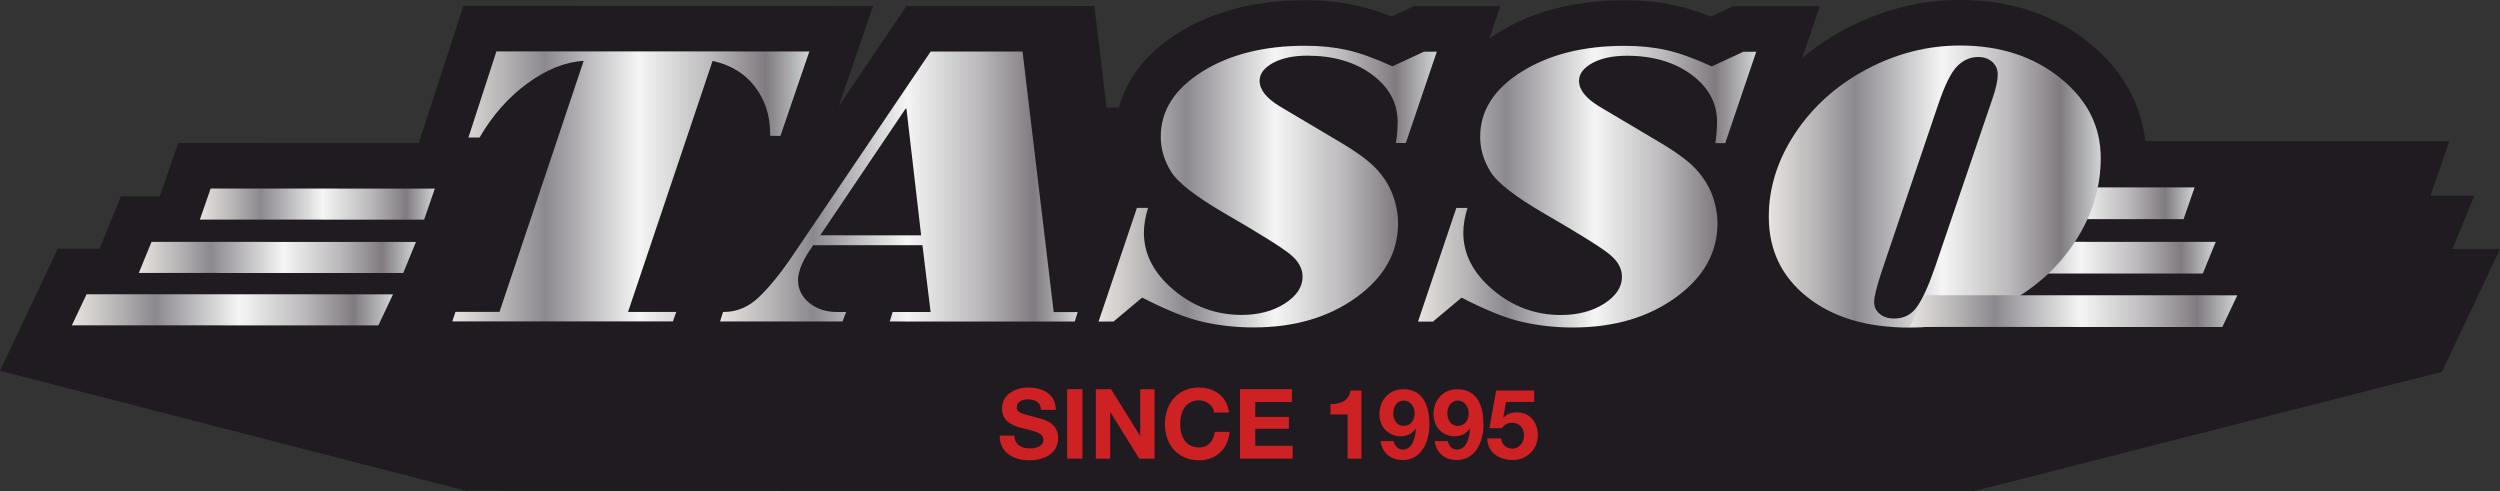
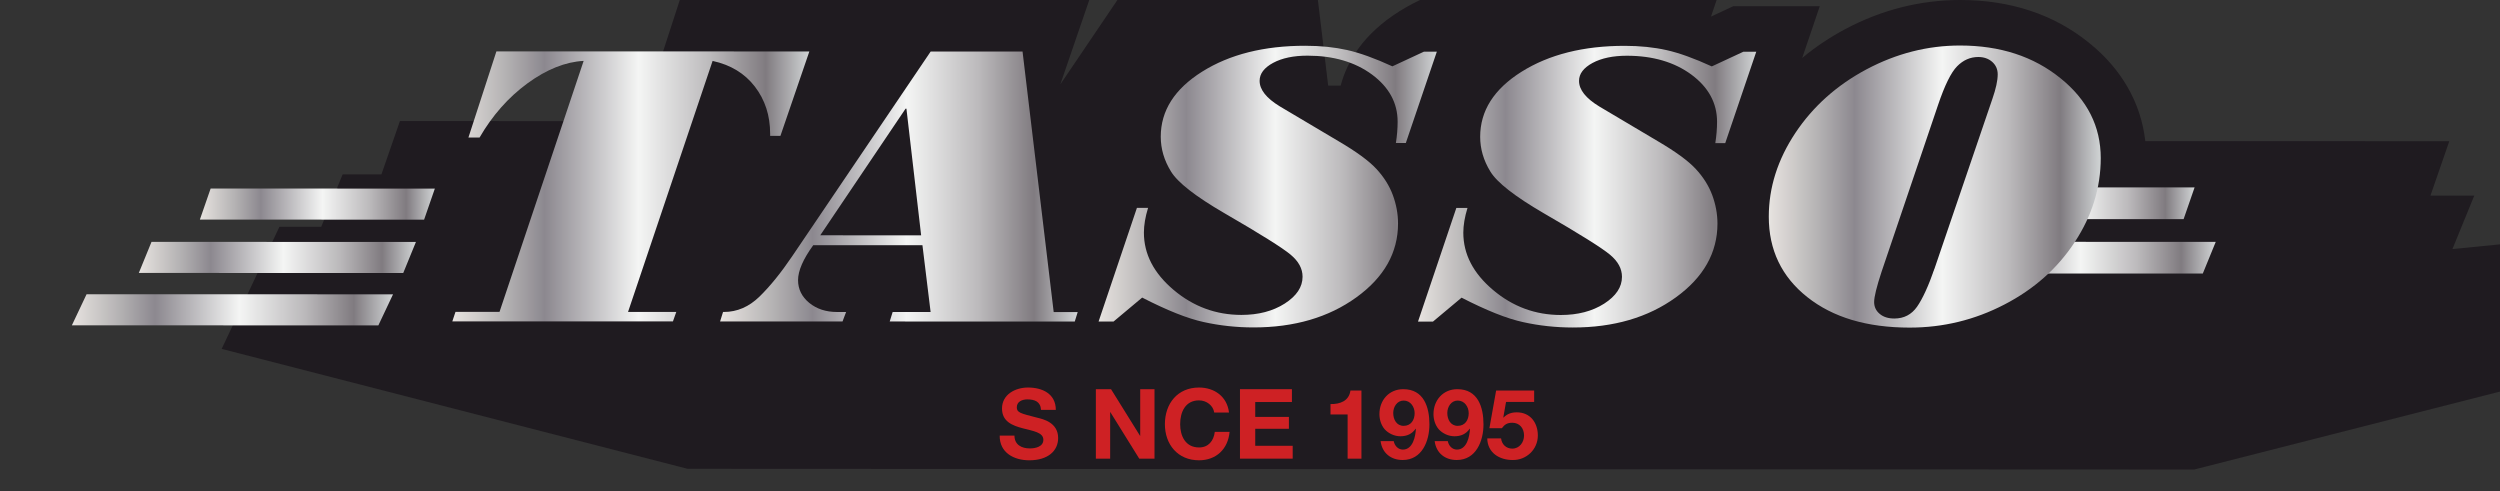
<svg xmlns="http://www.w3.org/2000/svg" xmlns:xlink="http://www.w3.org/1999/xlink" xml:space="preserve" width="1532.73mm" height="301.305mm" version="1.1" style="shape-rendering:geometricPrecision; text-rendering:geometricPrecision; image-rendering:optimizeQuality; fill-rule:evenodd; clip-rule:evenodd" viewBox="0 0 15886.32 3122.93">
  <rect x="0" y="0" width="15886.32" height="3122.93" fill="#333333" stroke="none" />
  <defs>
    <style type="text/css">
   
    .fil12 {fill:#CE2124}
    .fil0 {fill:#1F1B20}
    .fil9 {fill:url(#id0)}
    .fil1 {fill:url(#id1)}
    .fil11 {fill:url(#id2)}
    .fil10 {fill:url(#id3)}
    .fil3 {fill:url(#id4)}
    .fil4 {fill:url(#id5)}
    .fil2 {fill:url(#id6)}
    .fil6 {fill:url(#id7)}
    .fil8 {fill:url(#id8)}
    .fil5 {fill:url(#id9)}
    .fil7 {fill:url(#id10)}
   
  </style>
    <linearGradient id="id0" gradientUnits="userSpaceOnUse" x1="12135.46" y1="1977.01" x2="14217.06" y2="1977.01">
      <stop offset="0" style="stop-opacity:1; stop-color:#E7E5E2" />
      <stop offset="0.012" style="stop-opacity:1; stop-color:#E3DFDC" />
      <stop offset="0.149" style="stop-opacity:1; stop-color:#B4B2B3" />
      <stop offset="0.259" style="stop-opacity:1; stop-color:#8C888F" />
      <stop offset="0.522" style="stop-opacity:1; stop-color:#F4F5F4" />
      <stop offset="0.722" style="stop-opacity:1; stop-color:#BCBABC" />
      <stop offset="0.878" style="stop-opacity:1; stop-color:#807B80" />
      <stop offset="1" style="stop-opacity:1; stop-color:#D1D4D5" />
    </linearGradient>
    <linearGradient id="id1" gradientUnits="userSpaceOnUse" xlink:href="#id0" x1="1270.14" y1="1296.92" x2="2763.23" y2="1296.92">
  </linearGradient>
    <linearGradient id="id2" gradientUnits="userSpaceOnUse" xlink:href="#id0" x1="6980.88" y1="1185.72" x2="9130.43" y2="1185.72">
  </linearGradient>
    <linearGradient id="id3" gradientUnits="userSpaceOnUse" xlink:href="#id0" x1="4575.86" y1="1185.25" x2="6848.3" y2="1185.25">
  </linearGradient>
    <linearGradient id="id4" gradientUnits="userSpaceOnUse" xlink:href="#id0" x1="882.11" y1="1635.93" x2="2643.04" y2="1635.93">
  </linearGradient>
    <linearGradient id="id5" gradientUnits="userSpaceOnUse" xlink:href="#id0" x1="12422.55" y1="1291.55" x2="13945.54" y2="1291.55">
  </linearGradient>
    <linearGradient id="id6" gradientUnits="userSpaceOnUse" xlink:href="#id0" x1="2874.32" y1="1184.51" x2="5143.09" y2="1184.51">
  </linearGradient>
    <linearGradient id="id7" gradientUnits="userSpaceOnUse" xlink:href="#id0" x1="456.7" y1="1968.79" x2="2497.55" y2="1968.79">
  </linearGradient>
    <linearGradient id="id8" gradientUnits="userSpaceOnUse" xlink:href="#id0" x1="9010.64" y1="1186.21" x2="11160.21" y2="1186.21">
  </linearGradient>
    <linearGradient id="id9" gradientUnits="userSpaceOnUse" xlink:href="#id0" x1="12283.92" y1="1637.43" x2="14079.96" y2="1637.43">
  </linearGradient>
    <linearGradient id="id10" gradientUnits="userSpaceOnUse" xlink:href="#id0" x1="11240.03" y1="1185.51" x2="13349.26" y2="1185.51">
  </linearGradient>
  </defs>
  <g id="Vrstva_x0020_1">
-     <path class="fil0" d="M15584.12 1582.57l138.67 -339.52 -278.37 -0.08 119.68 -345.78 -1859.19 -0.55 -72.54 0c-27.69,-243.65 -150.38,-458.38 -358.88,-625.71 -222.16,-179.46 -497.4,-270.85 -817.41,-270.93 -253.25,-0.04 -498.78,62.08 -730,184.7 -99.6,53.09 -191.09,114.39 -273.89,183.53l111.58 -328.73 -403.49 -0.04 -81.88 -0.08 -63.99 0 -58.09 27.03 -83.75 38.96c-79.6,-31.27 -151.97,-54.1 -219.23,-69.16 -100.81,-22.62 -211.37,-34.13 -328.67,-34.13 -316.48,-0.14 -589.11,70.29 -810.18,209.19 -17.56,11.03 -34.26,22.22 -50.42,33.52l69.87 -205.81 -403.51 -0.15 -81.76 0 -64.01 0 -58.09 27.05 -83.82 38.96c-79.53,-31.29 -151.87,-54.08 -219.08,-69.15 -100.87,-22.64 -211.52,-34.14 -328.6,-34.14 -316.59,-0.13 -589.24,70.27 -810.35,209.16 -230.04,144.51 -332.88,317.81 -373.86,472.66l-79.41 -0.06 -77.55 -645.02 -1193.22 -0.32 -431.37 637.63 218.68 -637.71 -2603.6 -0.67 -283.32 871.86 -1528.39 -0.4 -117.41 339.04 -246.68 -0.05 -135.94 332.92 -265.62 -0.1 -367.01 775.79 2960.56 762.09 9573.95 4.56 2982.86 -760.46 368.94 -779.78 -302.2 -0.12z" />
+     <path class="fil0" d="M15584.12 1582.57l138.67 -339.52 -278.37 -0.08 119.68 -345.78 -1859.19 -0.55 -72.54 0c-27.69,-243.65 -150.38,-458.38 -358.88,-625.71 -222.16,-179.46 -497.4,-270.85 -817.41,-270.93 -253.25,-0.04 -498.78,62.08 -730,184.7 -99.6,53.09 -191.09,114.39 -273.89,183.53l111.58 -328.73 -403.49 -0.04 -81.88 -0.08 -63.99 0 -58.09 27.03 -83.75 38.96l69.87 -205.81 -403.51 -0.15 -81.76 0 -64.01 0 -58.09 27.05 -83.82 38.96c-79.53,-31.29 -151.87,-54.08 -219.08,-69.15 -100.87,-22.64 -211.52,-34.14 -328.6,-34.14 -316.59,-0.13 -589.24,70.27 -810.35,209.16 -230.04,144.51 -332.88,317.81 -373.86,472.66l-79.41 -0.06 -77.55 -645.02 -1193.22 -0.32 -431.37 637.63 218.68 -637.71 -2603.6 -0.67 -283.32 871.86 -1528.39 -0.4 -117.41 339.04 -246.68 -0.05 -135.94 332.92 -265.62 -0.1 -367.01 775.79 2960.56 762.09 9573.95 4.56 2982.86 -760.46 368.94 -779.78 -302.2 -0.12z" />
    <polygon class="fil1" points="1270.14,1395.46 2694.91,1395.84 2763.23,1198.41 1338.49,1198.01 " />
    <path class="fil2" d="M2976.59 874.02l70.8 0.08c81.42,-140.66 182.96,-255.45 304.45,-344.47 122.1,-89.09 240.96,-136.65 356.97,-142.74l-534.68 1595.07 -279.73 -0.13 -20.09 60.33 1401.8 0.38 21.4 -60.31 -306.65 -0.08 537.43 -1595.03c114.37,24.95 203.79,79.03 268.73,163.39 64.41,83.87 96.9,183.88 96.85,300.03l0 12.71 65.39 0 183.82 -536.27 -1988.57 -0.51 -177.94 547.55z" />
    <polygon class="fil3" points="882.11,1734.44 2562.35,1734.88 2643.04,1537.39 962.84,1536.97 " />
    <polygon class="fil4" points="12422.55,1392.14 13875.77,1392.44 13945.54,1190.96 12492.4,1190.66 " />
    <polygon class="fil5" points="12283.92,1737.88 13997.67,1738.36 14079.96,1536.94 12366.14,1536.5 " />
    <polygon class="fil6" points="456.7,2067.27 2404.19,2067.82 2497.55,1870.25 550.13,1869.75 " />
    <path class="fil7" d="M11861.63 440.13c-189.07,100.86 -340.49,235.75 -452.95,404.7 -112.52,169.44 -168.76,346.74 -168.85,531.87 -0.13,211.35 81.35,381.75 244.43,511.03 162.73,129.24 379.31,193.98 649.89,194.05 213.37,0.06 414.61,-48.79 602.84,-146.61 188.32,-97.32 337.37,-229.58 447.11,-396.82 109.67,-167.27 165.03,-344.9 165.17,-533.53 0,-201.34 -85.39,-370.77 -256.72,-508.43 -170.92,-138.06 -382.99,-207.07 -636.67,-207.17 -207.04,-0.08 -404.93,50.55 -594.25,150.91zm83.28 1554.62l0 0c-23.86,-19.61 -35.59,-44.98 -35.66,-75.5 0,-32.34 15.57,-96.54 47.15,-192.13l359.07 -1060.22c42.13,-124.35 82.32,-206.5 121.23,-245.79 38.79,-39.31 83.61,-58.91 134.38,-58.91 35.59,0 65.29,10.42 88.58,31.04 22.85,20.5 34.89,46.68 34.82,79.02 0,40.15 -11.51,91.69 -33.43,155.03l-367.32 1077.21c-39.36,113.13 -76.84,194.7 -112.11,245 -35.15,49.73 -83.18,74.57 -143.92,74.57 -38.37,0 -69.45,-9.58 -92.78,-29.32z" />
    <path class="fil8" d="M9668.19 456.19c-174.92,109.98 -262.34,247.95 -262.34,413 0,76.92 21.42,150.18 64.3,220.15 42.51,70.29 155.51,158.51 338.64,265.16 231.26,133.67 372.02,221.95 422.34,264.31 50.68,42.32 75.75,88.66 75.75,140.2 0,65.44 -37.97,122.29 -113.36,170.74 -75.4,48.01 -167.31,71.97 -275.24,71.97 -161.29,-0.07 -305.28,-52.9 -430.79,-159.14 -126.19,-106.54 -188.71,-227.5 -188.78,-364.24 0.08,-46.67 8.72,-99.08 26.59,-157.11l-70.88 -0.06 -243.76 722.64 94.98 0 181.99 -152.28c158.18,81.27 288.36,133.21 391.18,155.51 102.44,22.77 207.97,34.13 315.81,34.13 259.74,0.07 477.69,-63.59 654.11,-191.11 176.53,-127.43 264.72,-283.76 264.82,-468.9 0,-61.97 -11.53,-123.17 -33.39,-182.08 -22.38,-59.44 -57.12,-114.45 -104.1,-165.13 -46.64,-50.67 -127.53,-110.01 -242.66,-177.39l-371.02 -220.17c-85.51,-52 -128.46,-106.14 -128.46,-162.49 0,-45 28.83,-82.93 85.95,-113.95 57.16,-30.48 129.87,-45.78 218.01,-45.78 165.03,0.08 302.16,40.28 410.52,120.23 108.21,80.31 162.59,179.95 162.59,299.62 0,43.18 -3.76,88.6 -11.09,135.35l63.11 0 197.22 -580.76 -81.82 0 -200.68 93.35c-111.58,-51.11 -207.46,-85.6 -287.6,-103.55 -79.97,-17.91 -168.17,-27.09 -265.45,-27.16 -262.45,-0.05 -481.3,54.96 -656.48,164.94z" />
-     <polygon class="fil9" points="12135.45,2077.44 14121.69,2077.98 14217.06,1876.51 12230.71,1876.04 " />
    <path class="fil10" d="M5033.99 1628.35c-71.38,105.61 -140.98,191.23 -207.72,256.31 -67.14,65.41 -142.51,97.71 -226.26,97.71l-5.36 0 -18.78 60.27 777.97 0.21 22.81 -60.27 -57.63 0c-70.35,0 -129.26,-19.26 -176.85,-58.17 -46.98,-38.83 -70.77,-86.9 -70.85,-144.13 0,-59.37 32.11,-133.52 96.54,-222.21l693.88 0.19 51.87 424.46 -241.23 -0.1 -18.73 60.33 1176.01 0.31 18.65 -60.27 -152.62 0 -197.84 -1655.59 -583.74 -0.13 -880.1 1301.1zm178.23 -133.17l0 0 542.35 -804.72 5.42 0.08 93.46 804.85 -641.24 -0.21z" />
    <path class="fil11" d="M8294.92 290.79c-262.42,-0.14 -481.21,54.78 -656.33,164.78 -175.1,110.06 -262.53,248.02 -262.53,413.08 0,76.86 21.44,150.24 64.45,220.12 42.36,70.35 155.3,158.58 338.64,265.13 231.15,133.73 371.84,221.98 422.18,264.38 50.68,42.4 75.85,88.63 75.85,140.18 0,65.54 -38.03,122.24 -113.46,170.71 -75.45,48.09 -167.29,72.01 -275.19,72.01 -161.31,-0.05 -305.33,-52.93 -430.95,-159.04 -126.09,-106.62 -188.69,-227.65 -188.61,-364.33 0.02,-46.72 8.66,-99.06 26.58,-157.09l-70.92 0 -243.76 722.6 95.11 0 181.97 -152.34c157.99,81.23 288.26,133.25 391.06,155.56 102.52,22.68 207.97,34.12 315.91,34.12 259.57,0.13 477.54,-63.57 654.09,-191.1 176.47,-127.48 264.69,-283.75 264.69,-468.93 0.08,-61.97 -11.36,-123.12 -33.33,-182.14 -22.3,-59.37 -56.97,-114.37 -104.1,-165.15 -46.65,-50.55 -127.52,-109.94 -242.68,-177.29l-371.02 -220.15c-85.45,-52 -128.44,-106.16 -128.36,-162.46 0,-45.06 28.64,-83.03 85.83,-113.97 57.12,-30.62 129.89,-45.8 218.09,-45.8 165.02,0.05 302.15,40.2 410.45,120.13 108.31,80.41 162.61,180 162.61,299.62 0,43.24 -3.69,88.69 -11.03,135.41l63.08 0 197.2 -580.75 -81.77 0 -200.79 93.39c-111.45,-51.09 -207.44,-85.62 -287.45,-103.64 -79.64,-17.77 -167.49,-27.03 -264.38,-27.03 -0.38,0 -0.74,0 -1.13,0z" />
    <path class="fil12" d="M6446.42 2767.92c0,58.72 45.74,81.59 97.73,81.59 33.96,0 85.91,-9.89 85.91,-55 0,-47.63 -66.15,-55.63 -131.06,-72.97 -65.52,-17.3 -131.7,-42.66 -131.7,-125.46 0,-90.26 85.35,-133.54 165.11,-133.54 92.09,0 176.78,40.18 176.78,142.16l-93.96 0c-3.09,-53.14 -40.79,-66.72 -87.18,-66.72 -30.9,0 -66.74,12.94 -66.74,50.02 0,34 21.04,38.35 131.67,66.76 32.13,8.06 131.05,28.46 131.05,128.61 0,80.96 -63.68,141.55 -183.59,141.55 -97.65,0 -189.15,-48.26 -187.93,-157.02l93.93 0z" />
-     <polygon class="fil12" points="6781.31,2473.07 6878.36,2473.07 6878.36,2914.41 6781.31,2914.41 " />
    <polygon class="fil12" points="6963.64,2473.07 7060.07,2473.07 7244.25,2769.18 7245.5,2769.18 7245.5,2473.07 7336.34,2473.07 7336.34,2914.42 7239.29,2914.42 7055.73,2618.96 7054.52,2618.96 7054.52,2914.42 6963.64,2914.42 " />
    <path class="fil12" d="M7715.74 2621.43c-6.15,-43.89 -48.21,-77.26 -96.43,-77.26 -87.13,0 -119.91,74.17 -119.91,151.42 0,73.57 32.78,147.76 119.91,147.76 59.37,0 92.78,-40.85 100.14,-98.93l93.96 0c-9.87,110.04 -85.95,180.5 -194.11,180.5 -136.57,0 -216.92,-101.99 -216.92,-229.34 0,-131.03 80.35,-233.03 216.92,-233.03 97.05,0 178.69,56.87 190.42,158.87l-94 0z" />
    <polygon class="fil12" points="7879.42,2473.07 8209.51,2473.07 8209.51,2554.64 7976.48,2554.64 7976.48,2649.25 8190.34,2649.25 8190.34,2724.66 7976.48,2724.66 7976.48,2832.81 8214.43,2832.81 8214.43,2914.42 7879.42,2914.42 " />
    <path class="fil12" d="M8651.31 2914.42l-87.82 0 0 -280.65 -108.75 0 0 -66.11c61.18,1.2 117.44,-19.8 126.74,-85.94l69.83 0 0 432.7z" />
    <path class="fil12" d="M8989.35 2625.74c0,-40.15 -25.98,-80.35 -69.87,-80.35 -42.01,0 -66.15,40.21 -66.15,79.13 0,40.8 21,81.59 66.15,81.59 46.98,0 69.87,-37.72 69.87,-80.37zm-132.93 177.42l0 0c5.56,29.04 27.81,53.74 58.13,53.74 63.65,0 80.35,-83.43 82.82,-131.63l-1.24 -1.24c-24.11,33.98 -55.67,48.2 -97.64,48.2 -37.13,0 -74.84,-17.29 -99.56,-44.5 -22.85,-26.59 -33.37,-62.43 -33.37,-96.45 0,-88.37 61.18,-158.22 151.46,-158.22 131.02,0 166.3,114.35 166.3,223.76 0,105.69 -47.02,226.26 -170.02,226.26 -74.8,0 -130.43,-43.95 -140.35,-119.93l83.48 0z" />
    <path class="fil12" d="M9332.93 2625.74c0,-40.15 -25.99,-80.35 -69.87,-80.35 -42.02,0 -66.15,40.21 -66.15,79.13 0,40.8 21.04,81.59 66.15,81.59 46.98,0 69.87,-37.72 69.87,-80.37zm-132.93 177.42l0 0c5.55,29.04 27.81,53.74 58.09,53.74 63.69,0 80.39,-83.43 82.85,-131.63l-1.24 -1.24c-24.11,33.98 -55.67,48.2 -97.64,48.2 -37.13,0 -74.8,-17.29 -99.56,-44.5 -22.85,-26.59 -33.37,-62.43 -33.37,-96.45 0,-88.37 61.18,-158.22 151.46,-158.22 131.02,0 166.26,114.35 166.26,223.76 0,105.69 -46.98,226.26 -169.94,226.26 -74.84,0 -130.46,-43.95 -140.35,-119.93l83.44 0z" />
    <path class="fil12" d="M9748.82 2554.05l-178.63 0 -17.32 98.24 1.24 1.26c23.48,-24.11 50.67,-33.35 84.67,-33.35 85.32,0 133.52,66.13 133.52,147.09 0,89.02 -73.55,157.65 -160.68,155.8 -84.06,0 -159.52,-46.41 -160.74,-137.26l87.76 0c4.34,38.35 32.78,64.91 71.11,64.91 45.74,0 74.83,-40.17 74.83,-83.45 0,-45.11 -27.81,-80.96 -74.83,-80.96 -31.52,0 -48.81,11.12 -66.11,34.6l-79.17 0 42.66 -239.2 241.68 0 0 72.33z" />
  </g>
</svg>